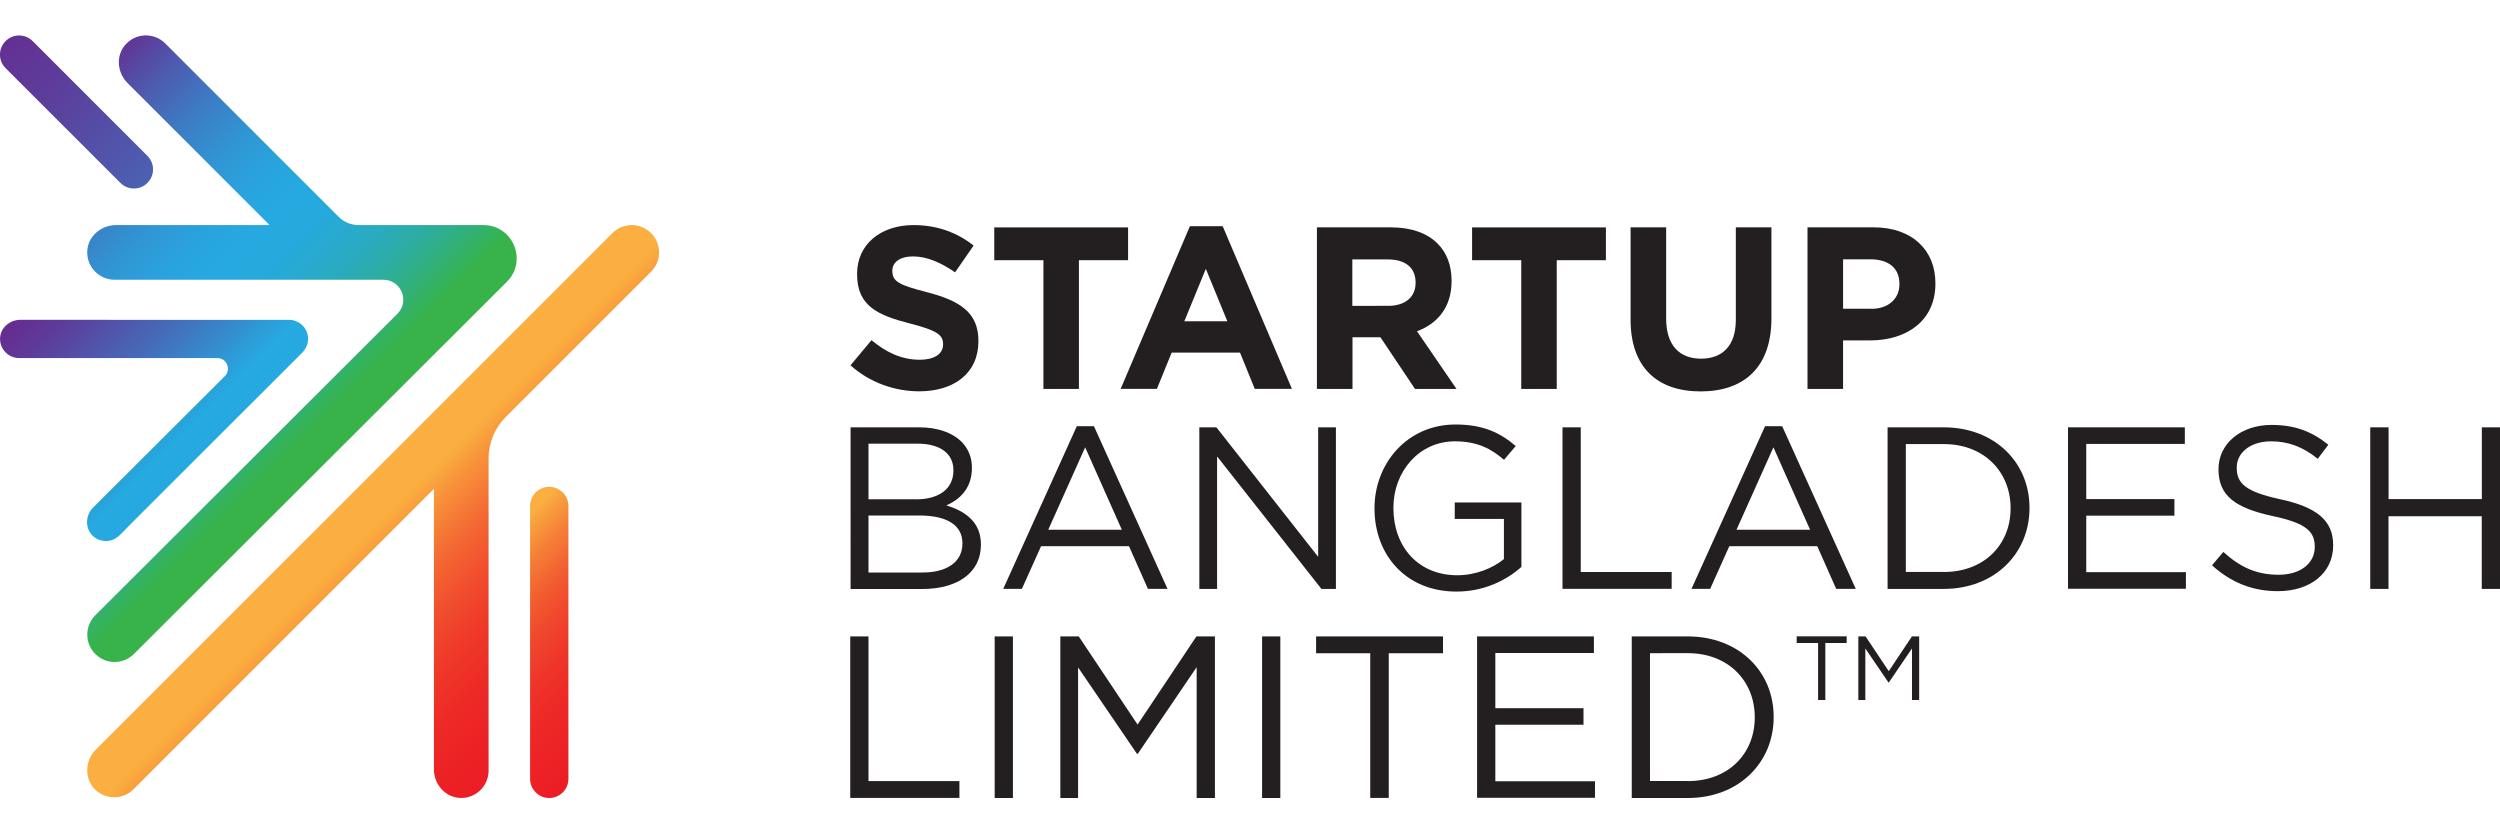
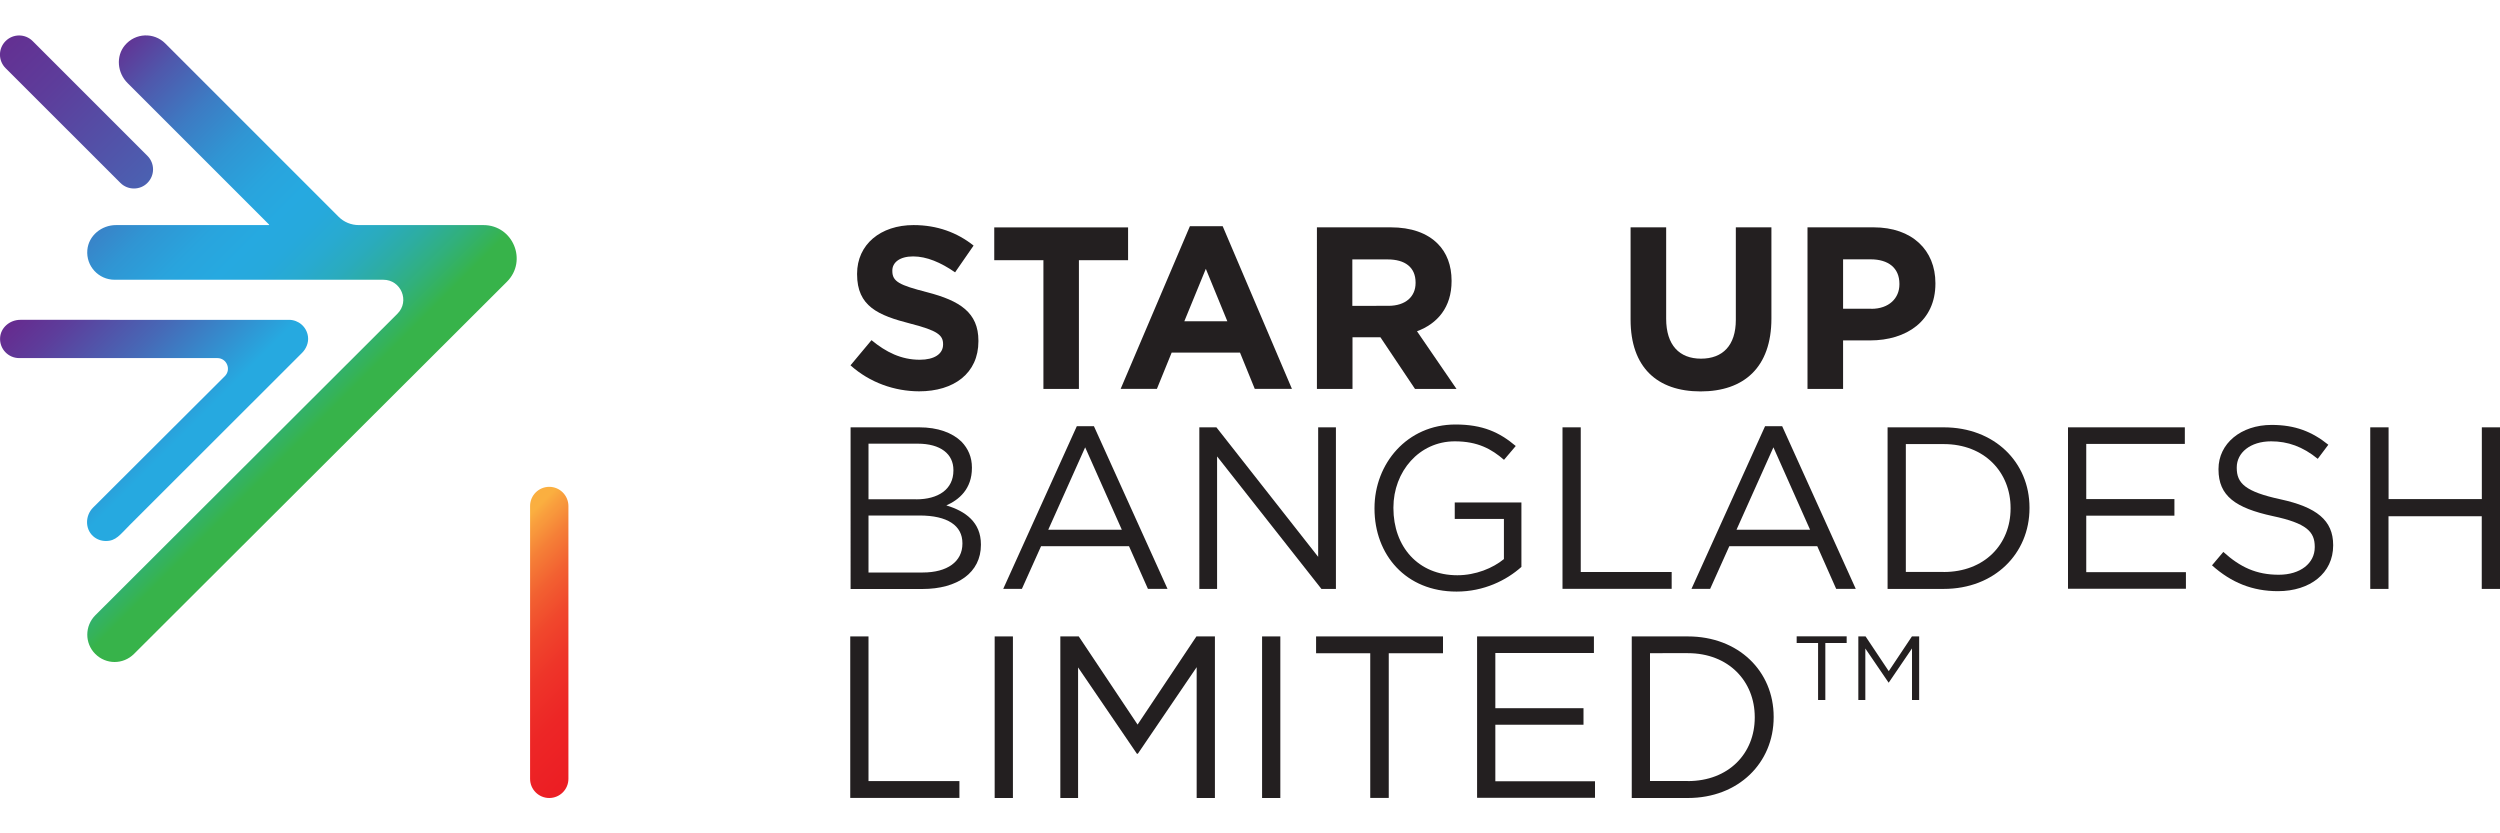
<svg xmlns="http://www.w3.org/2000/svg" version="1.1" id="Layer_1" x="0px" y="0px" viewBox="0 0 300 100" style="enable-background:new 0 0 300 100;" xml:space="preserve">
  <style type="text/css">
	.st0{fill:url(#SVGID_1_);}
	.st1{fill:url(#SVGID_2_);}
	.st2{fill:url(#SVGID_3_);}
	.st3{fill:url(#SVGID_4_);}
	.st4{fill:url(#SVGID_5_);}
	.st5{fill:#231F20;}
</style>
  <g>
    <linearGradient id="SVGID_1_" gradientUnits="userSpaceOnUse" x1="23.065" y1="51.009" x2="6.374" y2="34.318">
      <stop offset="0" style="stop-color:#26A9E0" />
      <stop offset="0.467" style="stop-color:#4768B6" />
      <stop offset="0.82" style="stop-color:#5D3D9B" />
      <stop offset="1" style="stop-color:#652D90" />
    </linearGradient>
    <path class="st0" d="M11.17,60.91c-0.94,0.94-0.99,2.52-0.01,3.42c0.44,0.4,0.99,0.59,1.54,0.59c1.22,0,1.67-0.72,2.9-1.95   l20.64-20.62c0.51-0.51,0.81-1.23,0.72-1.95c-0.15-1.19-1.15-2.02-2.28-2.02H2.43c-1.24,0-2.36,0.93-2.42,2.17   c-0.07,1.32,0.98,2.42,2.29,2.42h23.78c1.13,0,1.7,1.37,0.9,2.17L11.17,60.91z" />
    <linearGradient id="SVGID_2_" gradientUnits="userSpaceOnUse" x1="71.895" y1="88.48" x2="45.803" y2="62.388">
      <stop offset="0" style="stop-color:#EC1C24" />
      <stop offset="0.218" style="stop-color:#EC1F25" />
      <stop offset="0.382" style="stop-color:#ED2926" />
      <stop offset="0.528" style="stop-color:#EF3929" />
      <stop offset="0.664" style="stop-color:#F1502E" />
      <stop offset="0.792" style="stop-color:#F46D33" />
      <stop offset="0.913" style="stop-color:#F7913A" />
      <stop offset="1" style="stop-color:#FAAF40" />
    </linearGradient>
-     <path class="st1" d="M78.13,27.97c-1.28-1.28-3.36-1.28-4.64,0L53.04,48.42c0,0,0,0,0,0L11.49,89.96   c-1.32,1.32-1.39,3.56-0.03,4.83c0.63,0.59,1.43,0.88,2.24,0.88c0.84,0,1.68-0.32,2.32-0.96l36.05-36.05v33.67   c0,1.71,1.25,3.24,2.96,3.41c1.96,0.19,3.6-1.35,3.6-3.27V55.02c0-1.87,0.74-3.66,2.06-4.98l17.43-17.43   C79.41,31.32,79.41,29.25,78.13,27.97z" />
    <linearGradient id="SVGID_3_" gradientUnits="userSpaceOnUse" x1="37.983" y1="42.236" x2="-0.639" y2="3.614">
      <stop offset="0" style="stop-color:#26A9E0" />
      <stop offset="0.467" style="stop-color:#4768B6" />
      <stop offset="0.82" style="stop-color:#5D3D9B" />
      <stop offset="1" style="stop-color:#652D90" />
    </linearGradient>
    <path class="st2" d="M14.45,21.95c0.45,0.45,1.04,0.67,1.62,0.67c0.59,0,1.18-0.22,1.62-0.67c0.9-0.9,0.9-2.35,0-3.25L3.92,4.93   c-0.9-0.9-2.35-0.9-3.25,0c-0.9,0.9-0.9,2.35,0,3.25L14.45,21.95z" />
    <linearGradient id="SVGID_4_" gradientUnits="userSpaceOnUse" x1="57.051" y1="68.228" x2="83.063" y2="94.24">
      <stop offset="0" style="stop-color:#FAAF40" />
      <stop offset="0.026" style="stop-color:#F9A23E" />
      <stop offset="0.109" style="stop-color:#F57F37" />
      <stop offset="0.2" style="stop-color:#F26031" />
      <stop offset="0.298" style="stop-color:#F0472C" />
      <stop offset="0.409" style="stop-color:#EE3429" />
      <stop offset="0.536" style="stop-color:#ED2626" />
      <stop offset="0.697" style="stop-color:#EC1E24" />
      <stop offset="1" style="stop-color:#EC1C24" />
    </linearGradient>
    <path class="st3" d="M65.91,58.42c-1.27,0-2.3,1.03-2.3,2.3v32.74c0,1.27,1.03,2.3,2.3,2.3c1.27,0,2.3-1.03,2.3-2.3V60.71   C68.2,59.45,67.18,58.42,65.91,58.42z" />
    <linearGradient id="SVGID_5_" gradientUnits="userSpaceOnUse" x1="35.862" y1="53.048" x2="-1.085" y2="16.101">
      <stop offset="0" style="stop-color:#37B34A" />
      <stop offset="7.702512e-03" style="stop-color:#36B350" />
      <stop offset="0.073" style="stop-color:#31B07B" />
      <stop offset="0.139" style="stop-color:#2DADA0" />
      <stop offset="0.204" style="stop-color:#2AABBC" />
      <stop offset="0.27" style="stop-color:#28AAD0" />
      <stop offset="0.335" style="stop-color:#26A9DC" />
      <stop offset="0.401" style="stop-color:#26A9E0" />
      <stop offset="0.485" style="stop-color:#29A4DD" />
      <stop offset="0.59" style="stop-color:#3095D3" />
      <stop offset="0.705" style="stop-color:#3D7BC3" />
      <stop offset="0.827" style="stop-color:#4F58AC" />
      <stop offset="0.951" style="stop-color:#652D90" />
    </linearGradient>
    <path class="st4" d="M60.83,33.81c2.51-2.51,0.73-6.8-2.82-6.8H43.05c-0.91,0-1.79-0.36-2.43-1.01L19.83,5.21   c-1.35-1.35-3.58-1.28-4.84,0.22c-1.11,1.32-0.91,3.32,0.32,4.54l16.98,16.98c0.02,0.02,0.01,0.06-0.02,0.06H13.92   c-1.73,0-3.29,1.26-3.44,2.99c-0.17,1.94,1.36,3.57,3.27,3.57H46c2.13,0,3.2,2.58,1.69,4.08L11.44,73.83   c-1.28,1.28-1.29,3.36-0.01,4.64c0.64,0.64,1.48,0.97,2.32,0.97c0.84,0,1.67-0.32,2.32-0.96L60.83,33.81z" />
    <g>
      <g>
        <path class="st5" d="M102.06,43.84l2.52-3.02c1.74,1.44,3.57,2.35,5.79,2.35c1.74,0,2.8-0.69,2.8-1.83V41.3     c0-1.08-0.66-1.63-3.9-2.46c-3.9-1-6.42-2.08-6.42-5.93v-0.06c0-3.52,2.82-5.84,6.78-5.84c2.82,0,5.23,0.89,7.2,2.46l-2.22,3.21     c-1.72-1.19-3.41-1.91-5.04-1.91c-1.63,0-2.49,0.75-2.49,1.69v0.06c0,1.27,0.83,1.69,4.18,2.55c3.93,1.02,6.15,2.44,6.15,5.82     v0.06c0,3.85-2.94,6.01-7.12,6.01C107.35,46.95,104.38,45.92,102.06,43.84z" />
        <path class="st5" d="M125.21,31.22h-5.9v-3.93h16.06v3.93h-5.9v15.45h-4.26V31.22z" />
        <path class="st5" d="M142.79,27.14h3.93l8.31,19.52h-4.46l-1.77-4.35h-8.2l-1.77,4.35h-4.35L142.79,27.14z M147.28,38.55     l-2.58-6.29l-2.58,6.29H147.28z" />
        <path class="st5" d="M158.02,27.28h8.86c2.47,0,4.38,0.69,5.65,1.97c1.08,1.08,1.66,2.6,1.66,4.43v0.06     c0,3.13-1.69,5.1-4.15,6.01l4.74,6.92h-4.98l-4.15-6.2h-3.35v6.2h-4.27V27.28z M166.6,36.7c2.08,0,3.27-1.11,3.27-2.74V33.9     c0-1.83-1.27-2.77-3.35-2.77h-4.24v5.57H166.6z" />
-         <path class="st5" d="M182.55,31.22h-5.9v-3.93h16.06v3.93h-5.9v15.45h-4.26V31.22z" />
        <path class="st5" d="M195.67,38.36V27.28h4.27v10.97c0,3.16,1.58,4.79,4.18,4.79c2.6,0,4.18-1.58,4.18-4.65V27.28h4.27v10.94     c0,5.87-3.3,8.75-8.5,8.75C198.85,46.97,195.67,44.07,195.67,38.36z" />
        <path class="st5" d="M216.91,27.28h7.92c4.63,0,7.42,2.74,7.42,6.7v0.06c0,4.49-3.49,6.81-7.84,6.81h-3.24v5.82h-4.27V27.28z      M224.55,37.06c2.13,0,3.38-1.27,3.38-2.94v-0.06c0-1.91-1.33-2.94-3.46-2.94h-3.3v5.93H224.55z" />
      </g>
      <g>
        <path class="st5" d="M102.06,51.28h8.25c2.22,0,3.96,0.64,5.07,1.72c0.8,0.83,1.25,1.86,1.25,3.1v0.06     c0,2.52-1.55,3.82-3.07,4.49c2.3,0.69,4.15,2.02,4.15,4.68v0.06c0,3.32-2.8,5.29-7.03,5.29h-8.61V51.28z M109.95,59.92     c2.63,0,4.46-1.19,4.46-3.46V56.4c0-1.91-1.52-3.16-4.29-3.16h-5.9v6.67H109.95z M110.73,68.7c2.94,0,4.76-1.3,4.76-3.46v-0.06     c0-2.1-1.77-3.32-5.15-3.32h-6.12v6.84H110.73z" />
        <path class="st5" d="M129.22,51.14h2.05l8.83,19.52h-2.35l-2.27-5.12h-10.55l-2.3,5.12h-2.24L129.22,51.14z M134.62,63.57     l-4.4-9.89l-4.43,9.89H134.62z" />
        <path class="st5" d="M143.92,51.28h2.05l12.21,15.54V51.28h2.13v19.39h-1.74l-12.52-15.9v15.9h-2.13V51.28z" />
        <path class="st5" d="M164.94,61.03v-0.06c0-5.32,3.9-10.03,9.72-10.03c3.27,0,5.29,0.94,7.23,2.58l-1.41,1.66     c-1.5-1.3-3.16-2.22-5.9-2.22c-4.29,0-7.37,3.63-7.37,7.95v0.06c0,4.62,2.96,8.06,7.67,8.06c2.22,0,4.27-0.86,5.59-1.94v-4.82     h-5.9v-1.97h8v7.73c-1.8,1.61-4.51,2.96-7.78,2.96C168.7,71,164.94,66.57,164.94,61.03z" />
        <path class="st5" d="M187.5,51.28h2.19v17.36h10.91v2.02h-13.1V51.28z" />
        <path class="st5" d="M211.81,51.14h2.05l8.83,19.52h-2.35l-2.27-5.12h-10.55l-2.3,5.12h-2.24L211.81,51.14z M217.21,63.57     l-4.4-9.89l-4.43,9.89H217.21z" />
        <path class="st5" d="M226.51,51.28h6.73c6.09,0,10.3,4.18,10.3,9.64v0.06c0,5.46-4.21,9.69-10.3,9.69h-6.73V51.28z M233.24,68.64     c4.9,0,8.03-3.32,8.03-7.62v-0.06c0-4.29-3.13-7.67-8.03-7.67h-4.54v15.34H233.24z" />
        <path class="st5" d="M248.17,51.28h14.01v1.99h-11.83v6.62h10.58v1.99h-10.58v6.78h11.96v1.99h-14.15V51.28z" />
        <path class="st5" d="M265.44,67.84l1.36-1.61c2.02,1.83,3.96,2.74,6.65,2.74c2.6,0,4.32-1.38,4.32-3.3v-0.06     c0-1.8-0.97-2.82-5.04-3.68c-4.46-0.97-6.51-2.41-6.51-5.59v-0.06c0-3.05,2.69-5.29,6.37-5.29c2.82,0,4.85,0.8,6.81,2.38     l-1.27,1.69c-1.8-1.47-3.6-2.1-5.59-2.1c-2.52,0-4.13,1.38-4.13,3.13v0.06c0,1.83,1,2.85,5.26,3.77     c4.32,0.94,6.31,2.52,6.31,5.48v0.06c0,3.32-2.77,5.48-6.62,5.48C270.29,70.94,267.77,69.92,265.44,67.84z" />
        <path class="st5" d="M284.44,51.28h2.19v8.61h11.19v-8.61H300v19.39h-2.19v-8.72h-11.19v8.72h-2.19V51.28z" />
      </g>
    </g>
    <g>
      <path class="st5" d="M102.03,76.37h2.19v17.36h10.91v2.02h-13.1V76.37z" />
      <path class="st5" d="M119.36,76.37h2.19v19.39h-2.19V76.37z" />
      <path class="st5" d="M127.23,76.37h2.22l7.06,10.58l7.06-10.58h2.22v19.39h-2.19v-15.7l-7.06,10.39h-0.11l-7.06-10.36v15.67h-2.13    V76.37z" />
      <path class="st5" d="M151.45,76.37h2.19v19.39h-2.19V76.37z" />
      <path class="st5" d="M164.44,78.39h-6.51v-2.02h15.23v2.02h-6.51v17.36h-2.22V78.39z" />
      <path class="st5" d="M177.26,76.37h14.01v1.99h-11.83v6.62h10.58v1.99h-10.58v6.78h11.96v1.99h-14.15V76.37z" />
      <path class="st5" d="M195.81,76.37h6.73c6.09,0,10.3,4.18,10.3,9.64v0.06c0,5.46-4.21,9.69-10.3,9.69h-6.73V76.37z M202.54,93.73    c4.9,0,8.03-3.32,8.03-7.62v-0.06c0-4.29-3.13-7.67-8.03-7.67H198v15.34H202.54z" />
    </g>
    <g>
      <path class="st5" d="M223,76.37h0.87l2.78,4.17l2.78-4.17h0.87V84h-0.86v-6.19l-2.78,4.09h-0.04l-2.78-4.08V84H223V76.37z" />
      <path class="st5" d="M218.16,77.16h-2.56v-0.8h6v0.8h-2.56V84h-0.87V77.16z" />
    </g>
  </g>
</svg>